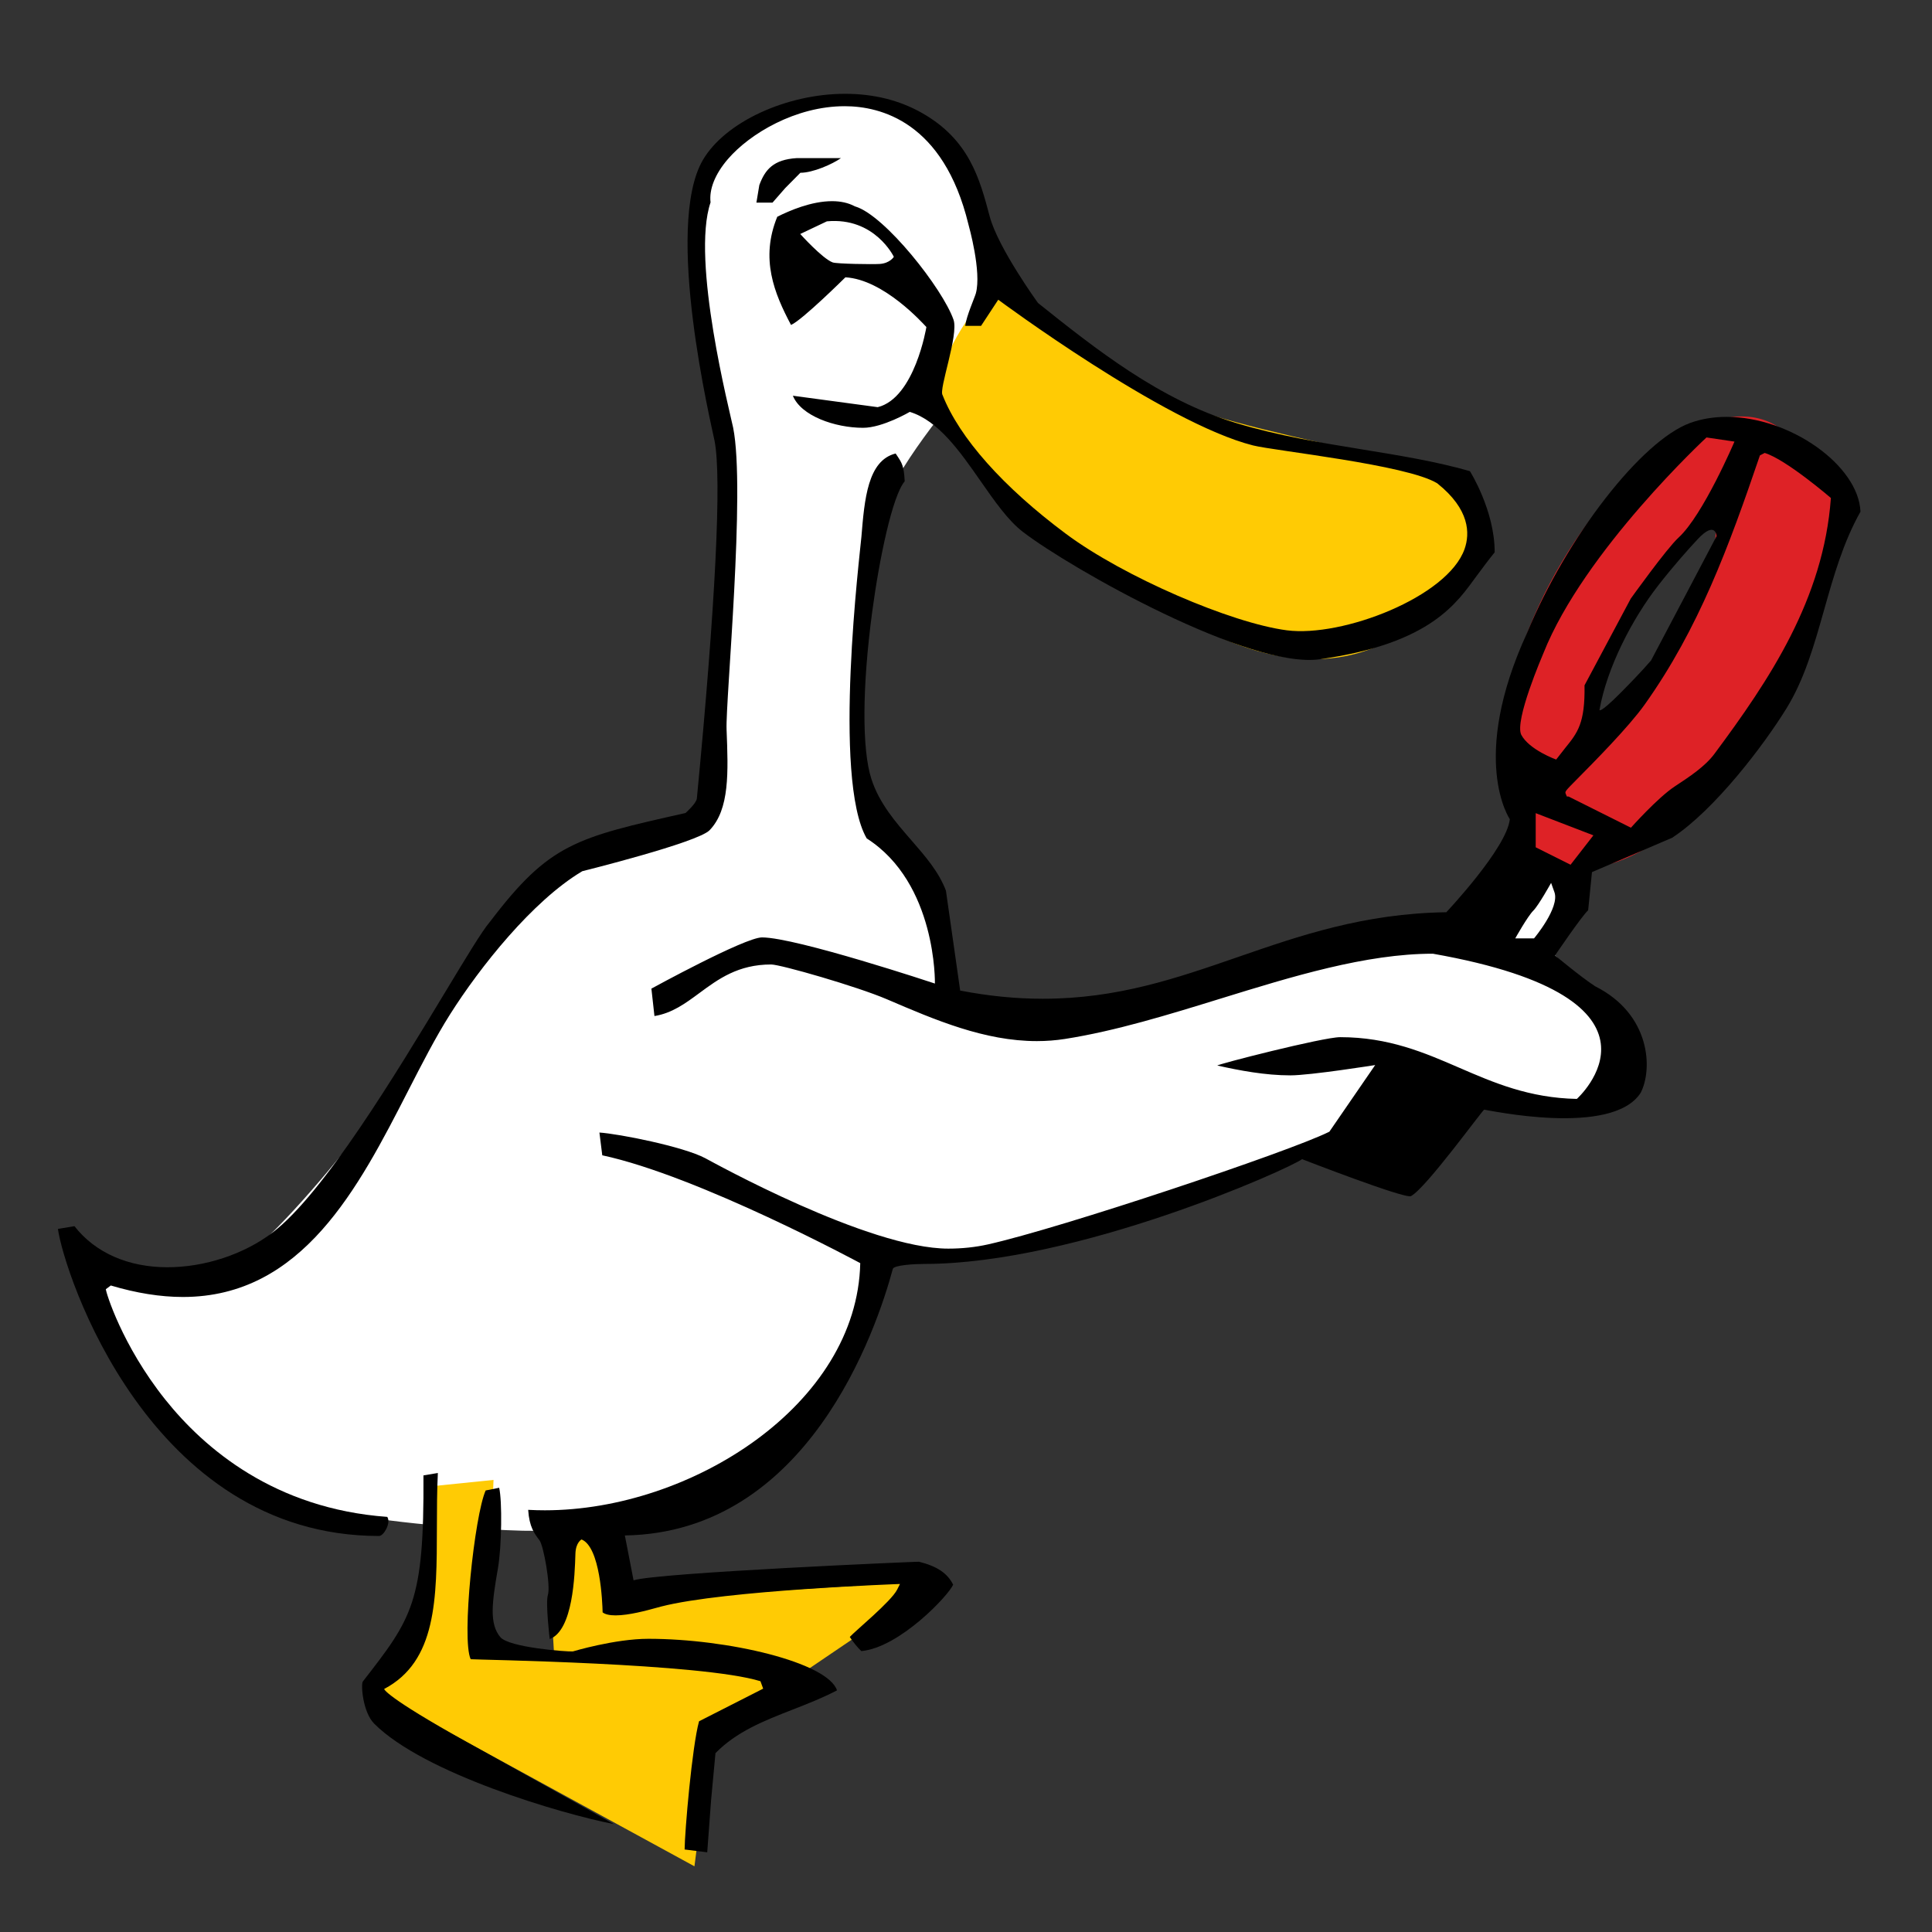
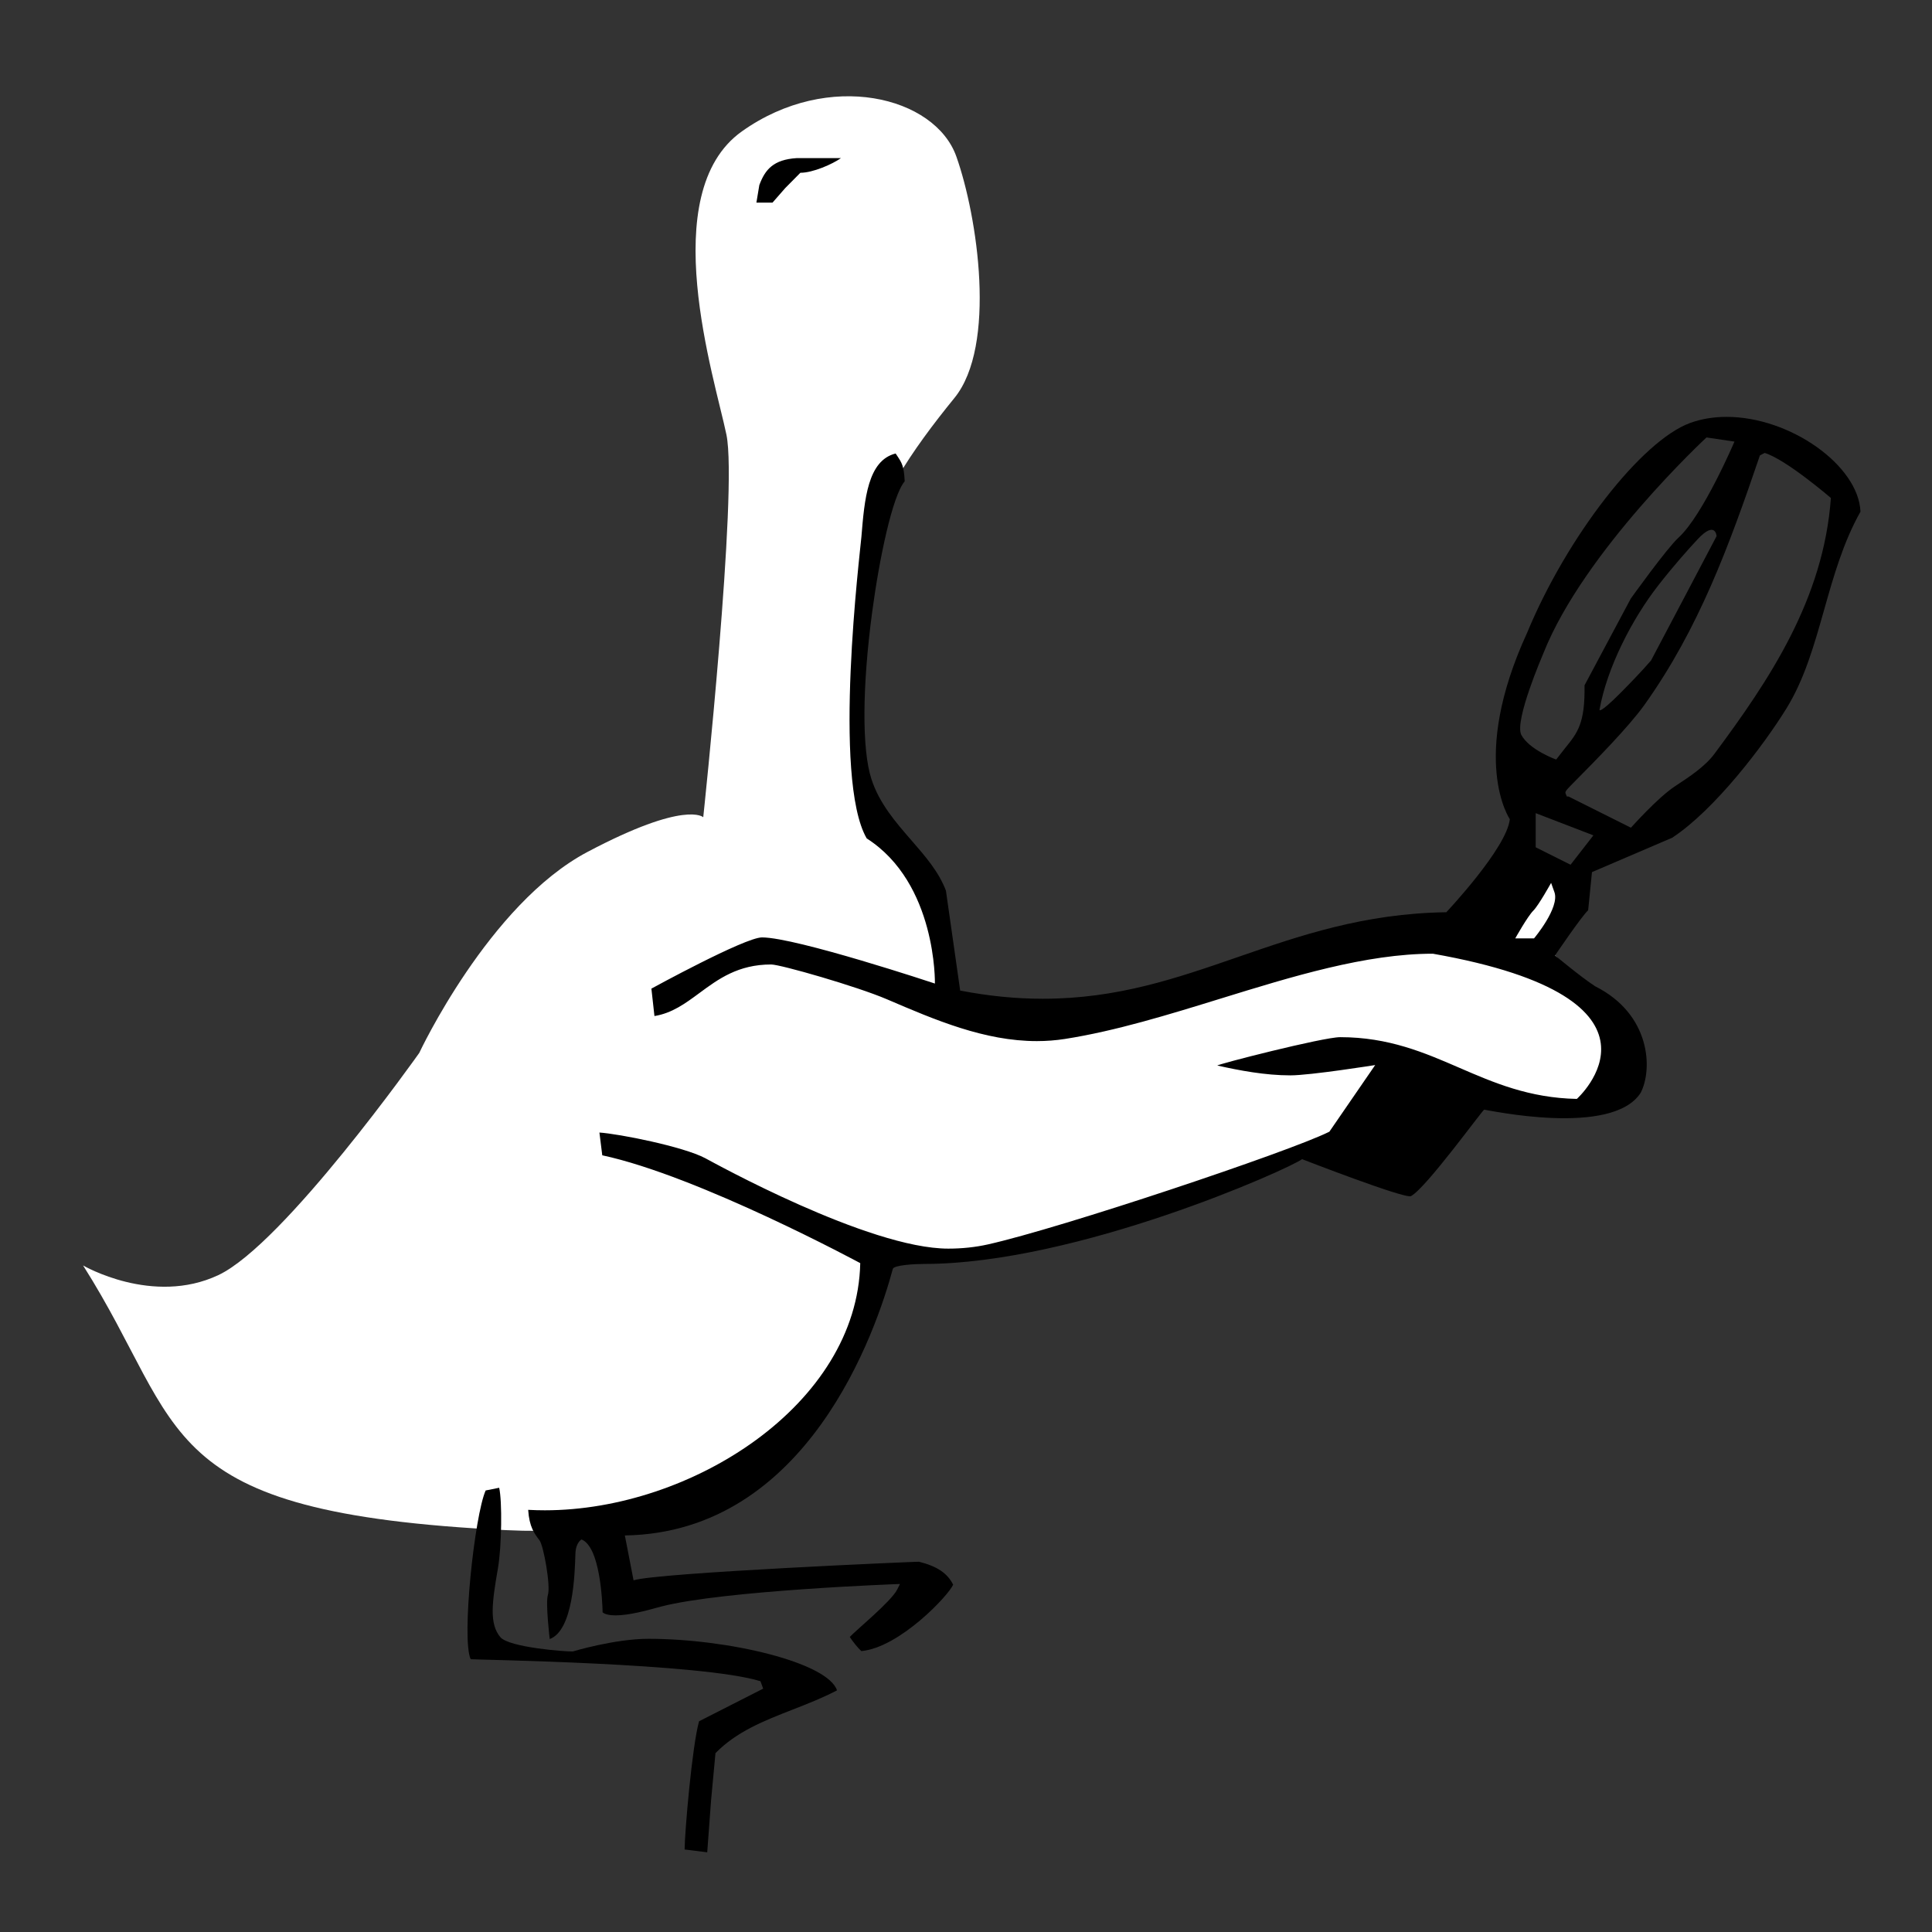
<svg xmlns="http://www.w3.org/2000/svg" version="1.1" id="dessin" x="0px" y="0px" width="500px" height="500px" viewBox="0 0 500 500" enable-background="new 0 0 500 500" xml:space="preserve">
  <rect x="0" y="0" width="500" height="500" fill="#333333" stroke="none" />
  <path id="white" fill="#FFFFFF" d="M21.5,327.5c0,0,18,10.5,35,2.5s52-57.5,52-57.5s18-38.5,43.5-52s30-9,30-9s9-84.5,6-99  S169.5,50,192,34s50-9,55.5,6.5s10.5,49-0.5,62.5s-21,28-23,42s-6,56.5,1.5,65.5s19.5,29.5,20.5,43c9.5,11,5.5,9.5,16,9.5  s96-22,119.5-20.5C389.5,229,398,226,398,226s12.5-2,1.5,18c12,13.5,26.5,24.5,24,28S411,288.5,404,286.5s-33-5.5-45.5,1  s-90,39.5-111,37s-21-2.5-21-2.5s-3.5,78.5-95.5,74S48.5,370,21.5,327.5z" />
-   <path id="red_1_" fill-rule="evenodd" clip-rule="evenodd" fill="#DE2226" d="M459.774,110.234  c-15.49-9.575-42.414,9.811-58.737,40.846c-16.323,31.036-16.49,63.067-0.372,71.543c16.116,8.476,42.414-9.812,58.737-40.847  C475.726,150.741,487.167,127.167,459.774,110.234z M434.02,163.185c-7.871,13.524-16.571,23.139-19.435,21.472  c-2.864-1.667,1.192-13.982,9.062-27.507c7.871-13.525,16.572-23.138,19.435-21.472C445.945,137.344,441.889,149.659,434.02,163.185  z" />
-   <path id="yellow" fill-rule="evenodd" clip-rule="evenodd" fill="#FFCB04" d="M314.389,164.342c-49.666-23-74-54.333-73-61.333  s10-26.667,17-26.333s35.667,23.333,35.667,23.333c29,14.667,86.001,18.333,88.667,29.333S364.055,187.342,314.389,164.342z   M184.056,449.001L179.723,483l-83.667-45.666c18-21.666,15.333-52.666,15.333-52.666L127.723,383l-1.667,42.667l17.333,2.334  l-2-34.334l14.333-1.332l2.667,21.999l84.667-5.333L184.056,449.001z" />
  <g>
    <path d="M462.324,183.355c4.68-7.586,7.151-16.322,9.769-25.57c2.431-8.593,4.944-17.475,9.398-25.363   c-0.514-11.974-18.186-24.535-34.648-24.535c-3.377,0-6.544,0.528-9.413,1.569c-12.59,4.571-31.925,29.448-42.22,54.325   c-15.085,32.843-4.469,48.22-4.469,48.22c-0.771,7.499-16.439,24.086-16.439,24.086c-21.31,0.314-37.87,6.041-53.885,11.578   c-16.078,5.56-31.264,10.811-50.521,10.811c-7.009,0-14.009-0.692-21.402-2.117l-3.689-25.865   c-1.856-4.885-5.317-8.865-8.979-13.076c-4.067-4.677-8.273-9.514-10.316-15.839c-2.462-7.624-2.384-23.772,0.209-43.195   c1.857-13.912,5.24-30.074,8.418-33.822c-0.206-3.984-0.707-4.736-1.974-6.637c-0.118-0.177-0.241-0.362-0.371-0.559   c-7.237,1.803-8.063,11.848-8.861,21.571c-0.313,3.801-7.563,62.581,1.373,78.045c18.162,11.604,17.651,37.525,17.65,37.559   c0,0-35.91-11.939-44.75-11.939c-4.464,0-28.621,13.252-28.621,13.252l0.788,7.096c4.567-0.737,7.992-3.265,11.603-5.93   c4.939-3.646,10.046-7.416,18.611-7.415c2.414,0,22.193,5.677,29.952,9.007c12.4,5.321,25.223,10.824,38.797,10.824   c2.455,0,4.894-0.187,7.248-0.554c13.109-2.045,26.936-6.315,40.307-10.445c18.495-5.712,37.619-11.619,54.944-11.618   c66.168,11.68,37.252,37.578,37.252,37.578c-12.362-0.242-21.549-4.222-30.434-8.069c-8.978-3.89-18.262-7.911-30.812-7.911   c-4.439,0-31.944,7.056-31.789,7.342c5.711,1.274,12.373,2.543,18.886,2.543c5.242,0,21.962-2.668,21.962-2.668l-11.704,17.025   l-0.147,0.215l-0.233,0.115c-10.31,5.104-69.146,24.819-88.149,29.065c-3.232,0.723-6.681,1.089-10.25,1.089   c-20.675,0-61.025-22.413-62.898-23.403c-5.75-3.038-22.396-6.314-27.385-6.641l0.736,5.892   c24.989,5.354,66.763,27.906,66.763,27.906c-0.774,36.609-43.726,63.965-81.612,63.965c-1.447,0-2.898-0.039-4.328-0.117   c0.296,4.422,1.583,6.114,2.941,7.897c1.038,1.363,2.922,11.789,2.159,14.154c-0.647,2.004,0.479,11.391,0.479,11.391   c6.039-2.254,6.478-16.549,6.649-22.1c0.09-2.933,1.585-3.677,1.585-3.677c4.84,1.934,5.393,16.218,5.453,18.866   c0.628,0.514,1.778,0.783,3.359,0.783c3.451,0,8.103-1.28,10.602-1.968c0.48-0.132,0.894-0.245,1.222-0.33   c16.32-4.198,61.775-5.828,61.775-5.828l-0.729,1.449c-1.555,3.093-10.905,10.739-12.263,12.26c0.613,0.993,2.154,2.93,2.982,3.656   c9.949-0.911,22.674-14.511,23.768-17.192c-1.509-2.989-4.181-4.771-8.858-5.932c-0.216-0.054-67.66,2.828-73.851,4.813   l-2.254-11.614c47.292-0.75,65.038-52.99,69.35-68.982c0.267-0.989,5.705-1.284,8.051-1.284c39.609,0,94.417-24.549,97.864-27.12   c0,0,26.594,10.346,28.175,9.566c3.826-1.963,18.572-22.365,18.953-22.365c0.691,0,33.102,7.19,40.5-4.374   c3.148-6.064,2.648-20.314-11.759-27.554c-3.691-2.378-10.397-7.997-10.397-7.997s6.788-10.037,8.565-11.689l0.987-9.869   l20.752-8.894C443.755,209.602,456.459,192.866,462.324,183.355z M399.445,169.018c10.524-26.457,42.192-55.805,42.192-55.805   l7.243,1.07c0,0-8.107,19.032-14.475,24.851c-3.079,2.813-12.365,15.788-12.365,15.788l-11.967,22.437   c0.165,9.845-1.797,12.268-5.029,16.258c-0.614,0.757-2.311,2.953-2.311,2.953s-6.992-2.505-9.043-6.429   C391.93,186.447,399.14,169.784,399.445,169.018z M444.25,138.75l-7.726,14.679l-9.179,17.392l-0.053,0.099l-0.073,0.085   c-2.155,2.515-5.558,6.045-8.022,8.51c-5.365,5.366-5.248,4.192-5.248,4.192c1.912-10.864,8.434-23.538,15.245-32.256   c4.037-5.167,7.745-9.316,10.145-11.886C444.001,134.57,444.25,138.75,444.25,138.75z M397.006,242.852h-4.859   c0,0,3.175-5.688,4.685-7.191c1.364-1.358,4.592-7.172,4.592-7.172l0.858,2.398C403.717,234.896,397.006,242.852,397.006,242.852z    M406.461,223.791l-9.02-4.51v-8.837l14.931,5.743L406.461,223.791z M433.436,203.52c-4.437,2.92-11.352,10.691-11.352,10.691   l-16.149-8.075h-0.431l-0.261-0.618c-0.28-0.673-0.28-0.673,2.855-3.836c4.35-4.388,13.399-13.517,17.548-19.349   c13.974-19.645,21.772-40.823,29.82-64.477l1.236-0.635c5.547,1.678,17.132,11.657,17.132,11.657   c-1.897,26.222-15.933,47.094-30.146,66.225C441.266,198.366,437.285,200.986,433.436,203.52z" />
-     <path d="M98.098,397.512c1.188,0,3.041-3.213,2.21-4.791c-0.026-0.05-0.053-0.1-0.08-0.151   c-29.148-2.125-47.324-17.66-57.459-30.363c-11.263-14.118-15.378-27.846-15.378-28.566l1.287-0.958   c6.595,1.973,12.872,2.973,18.657,2.973c30.938,0,45.445-28.299,58.244-53.267c3.671-7.162,7.139-13.928,10.856-19.814   c7.776-12.315,21.386-29.406,34.149-37.04l0.094-0.056l0.103-0.035c0,0,29.8-7.398,32.866-10.587   c5.204-5.413,4.827-14.986,4.39-26.07c-0.292-7.401,4.959-62.031,1.695-78.138c-0.745-3.674-10.956-43.268-5.84-58.271   c-0.411-3.384,1.173-7.348,4.48-11.196c5.669-6.596,17.548-13.695,30.231-13.695c9.19,0.001,25.564,3.972,32.019,30.554   c0.109,0.407,3.468,12.312,1.925,17.894c-0.305,1.099-2.426,5.809-2.754,8.395h4.109l4.444-6.763c0,0,42.992,31.932,65.945,37.711   c5.595,1.409,39.786,4.986,47.621,9.779l0.055,0.033l0.049,0.04c8.365,6.703,8.432,12.919,7.015,16.954   c-4.354,12.399-31.608,22.912-46.006,21.04s-42.235-13.851-57.163-24.972c-16.243-12.101-27.572-24.841-31.919-35.893   c-1.054-1.437,4.202-15.54,2.831-19.5c-2.777-8.015-17.765-27.039-25.427-29.321l-0.095-0.028l-0.087-0.046   c-1.633-0.862-3.595-1.299-5.83-1.299c-5.348,0-11.056,2.455-14.178,4.037c-4.449,10.855-0.795,19.79,3.559,27.997   c2.827-1.18,14.074-12.328,14.074-12.328c9.934,0.565,20.055,11.925,20.957,12.868c0,0-2.994,18.362-12.593,20.738l-21.959-2.962   c2.083,5.199,10.863,8.303,18.181,8.303c5.048,0,12.076-4.122,12.076-4.122c7.429,2.281,12.975,10.235,18.337,17.927   c3.661,5.251,7.118,10.211,10.963,13.153c12.54,9.597,58.712,35.641,76.981,32.92c28.895-4.095,35.436-14.815,40.493-21.644   c1.434-1.936,2.914-3.936,4.592-6.009c0.035-10.822-6.408-21.009-6.408-21.009c-8.724-2.498-17.958-4.003-27.726-5.597   c-10.768-1.756-21.901-3.572-32.791-6.862c-19.865-6.001-36.546-19.318-51.264-31.066c0,0-10.335-14.269-12.485-22.361   c-2.6-9.785-5.288-19.903-17.612-26.853c-5.786-3.263-12.455-4.917-19.823-4.917c-15.264,0-31.082,7.356-36.794,17.111   c-10.155,17.343,2.236,68.741,3.017,72.733c1.868,9.543,0.239,42.395-4.585,92.502c-0.128,1.33-2.948,3.788-2.948,3.788   c-28.462,6.383-35.225,7.899-50.624,28.179l-0.02,0.026l-0.022,0.025c-1.913,2.201-6.195,9.295-11.615,18.276   c-12.504,20.718-31.399,52.027-44.572,62.058c-7.394,5.629-17.563,8.989-27.204,8.989c-10.203,0-18.725-3.771-24.075-10.632   l-4.28,0.713C16.551,329.275,38.557,397.512,98.098,397.512z M227.688,68.309c-1.83,0.124-11.158-0.006-12.209-0.402   c-2.667-1.004-8.377-7.351-8.377-7.351l6.899-3.275c12.374-1.156,17.324,9.183,17.324,9.183S230.334,68.129,227.688,68.309z" />
-     <path d="M99.423,437.103c13.584-7.162,13.613-23.242,13.646-41.861c0.008-4.595,0.017-9.334,0.248-14.033l-3.726,0.62   c0.196,32.92-2.92,36.923-15.687,53.334c-0.55,0.707-0.038,7.93,2.941,10.919c12.807,12.853,48.338,23.313,62.006,25.99   c-7.75-4.396-24.666-13.806-37.856-21.144C99.406,438.918,99.423,437.103,99.423,437.103z" />
    <path d="M206.201,40.918c-6.038,0.38-8.198,2.954-9.688,6.986l-0.756,4.54h4.163l3.312-3.785l3.905-3.944   c3.253,0,8.312-2.24,10.506-3.797H206.201z" />
    <path d="M185.165,453.714c5.476-5.604,12.542-8.366,20.024-11.291c3.796-1.483,7.714-3.016,11.43-4.959   c-2.432-7.254-28.249-13.344-48.814-13.344c-8.702,0.001-19.557,3.272-19.557,3.272c-1.74,0.084-16.502-1.02-18.759-3.7   c-2.928-3.48-2.148-9.016-0.632-17.76c0.998-5.755,1.128-17.489,0.328-20.9l-3.495,0.699c-2.877,6.426-6.302,38.48-3.878,43.672   c1.246,0.151,59.781,0.979,74.994,5.697l0.704,1.921l-16.594,8.443c-1.803,6.437-3.706,28.607-3.736,33.182l5.85,0.73l1.004-13.555   L185.165,453.714z" />
  </g>
</svg>